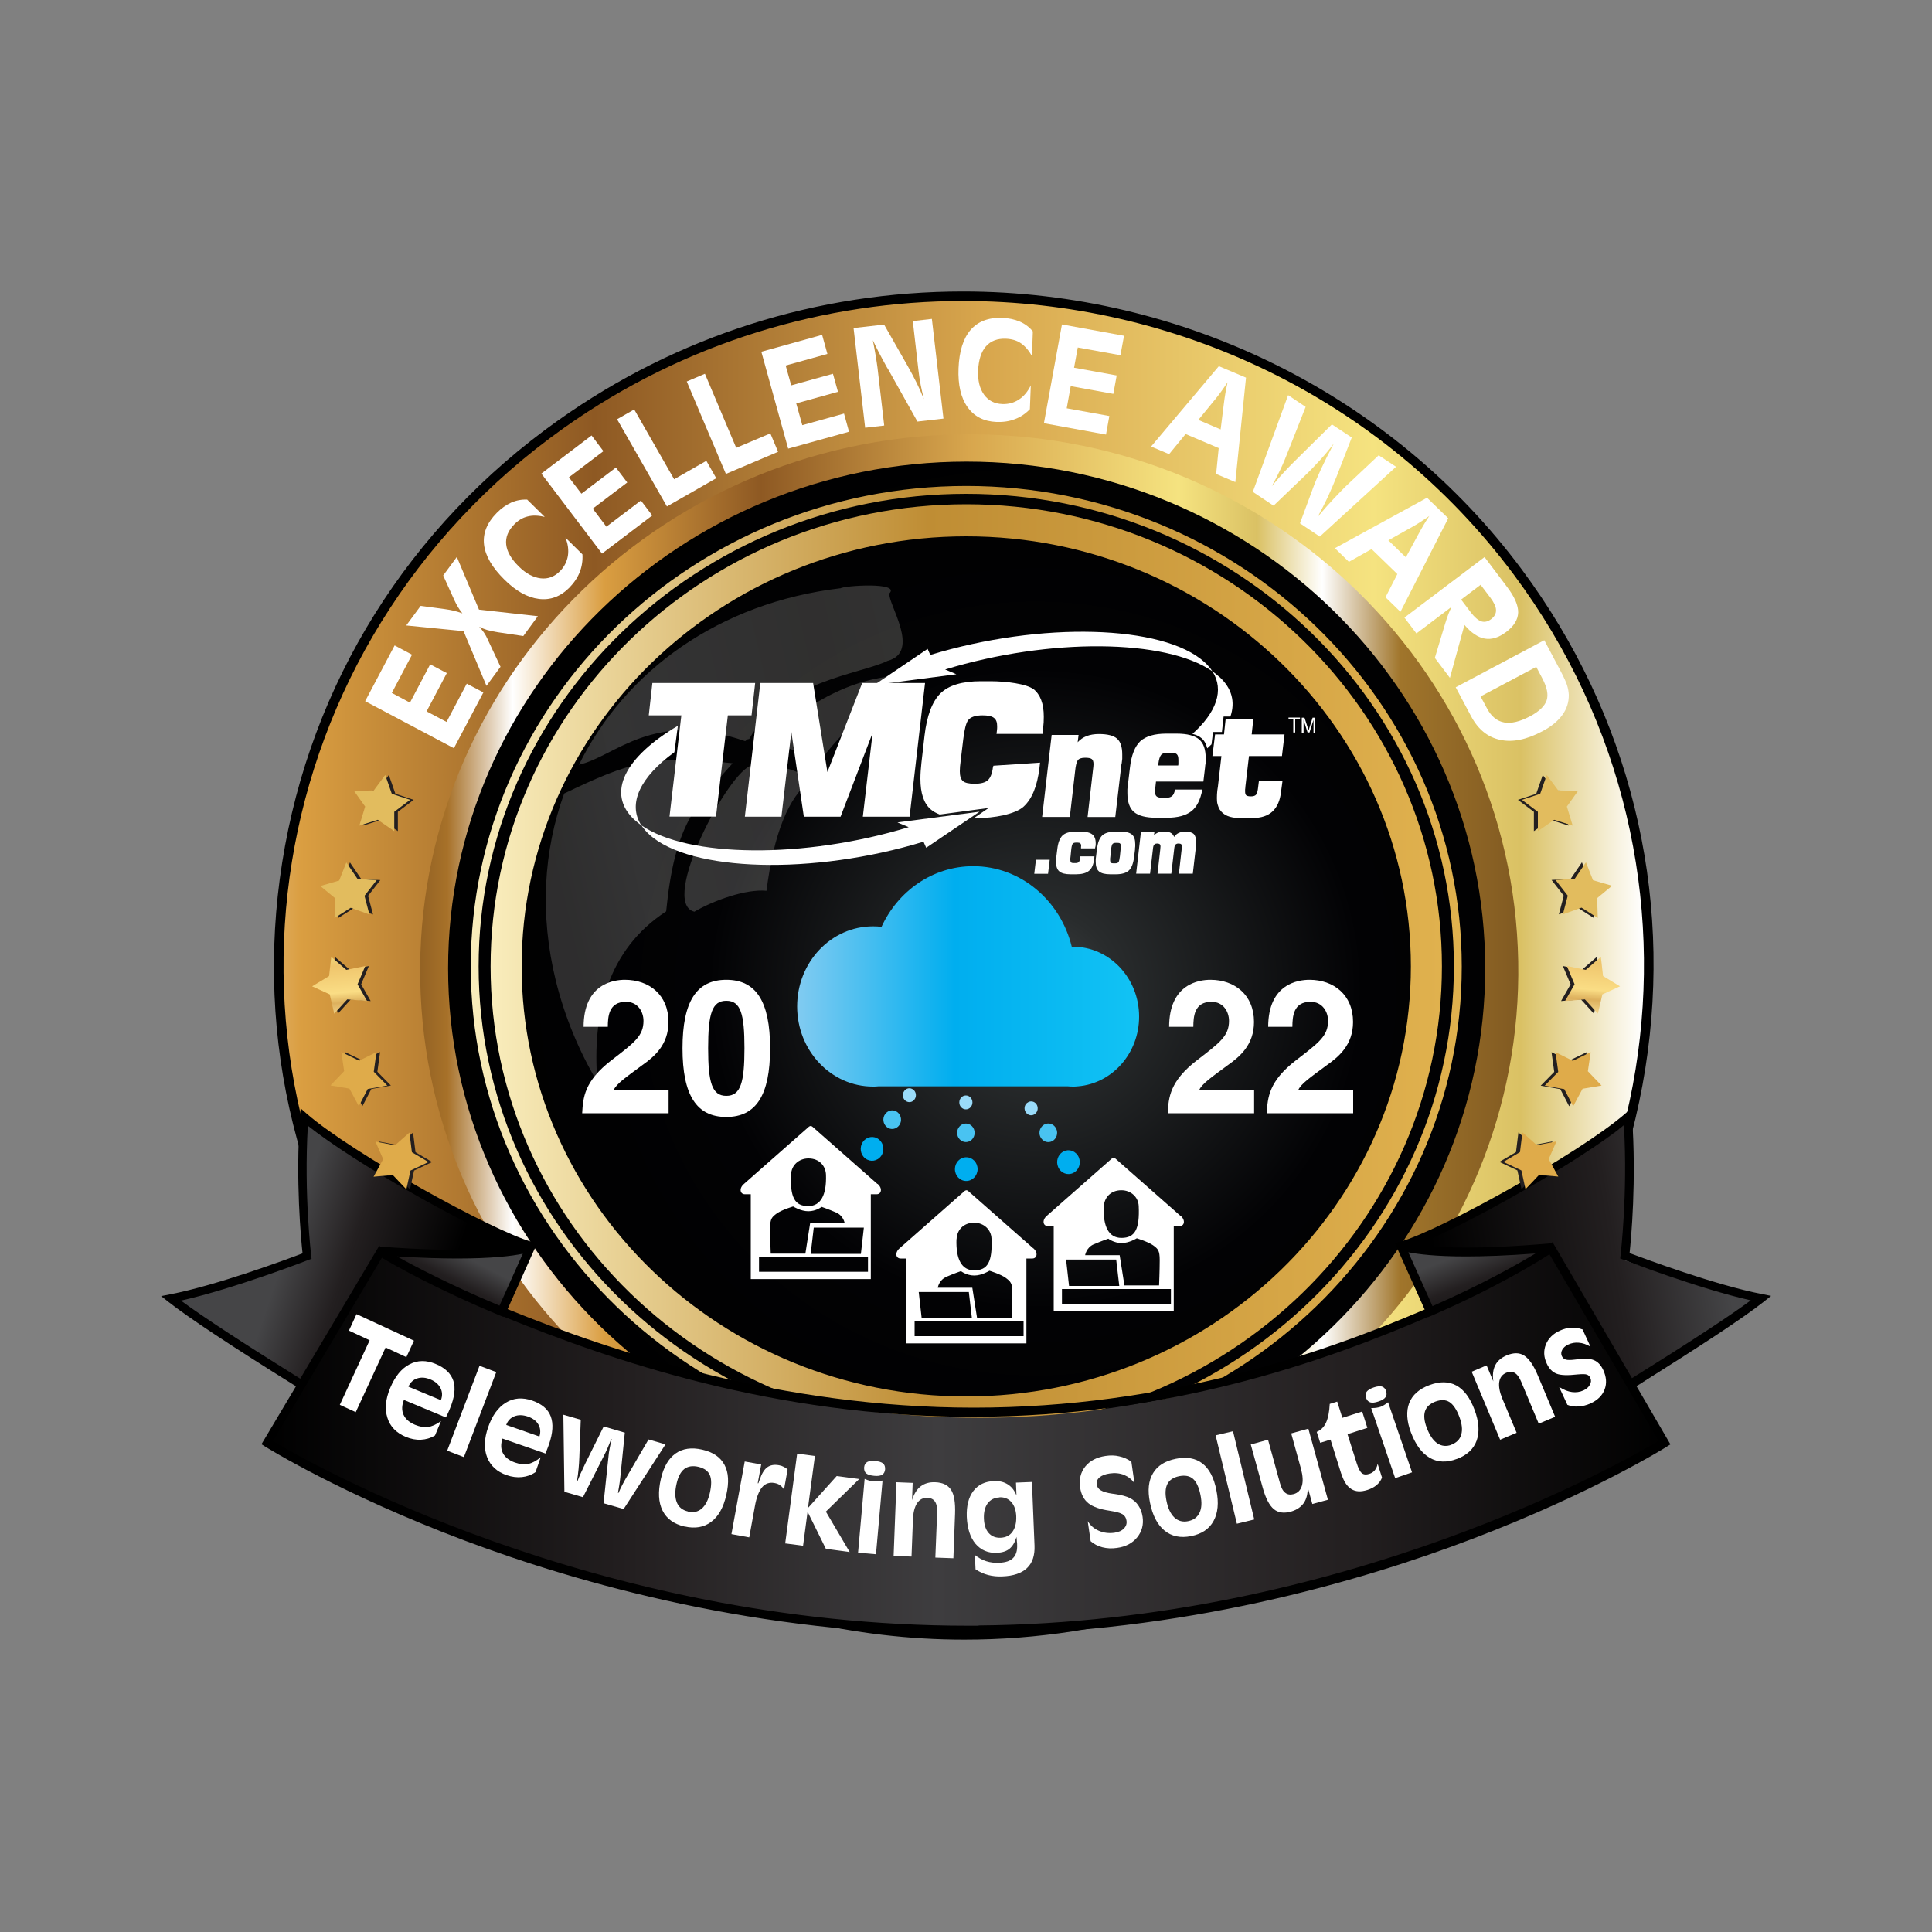
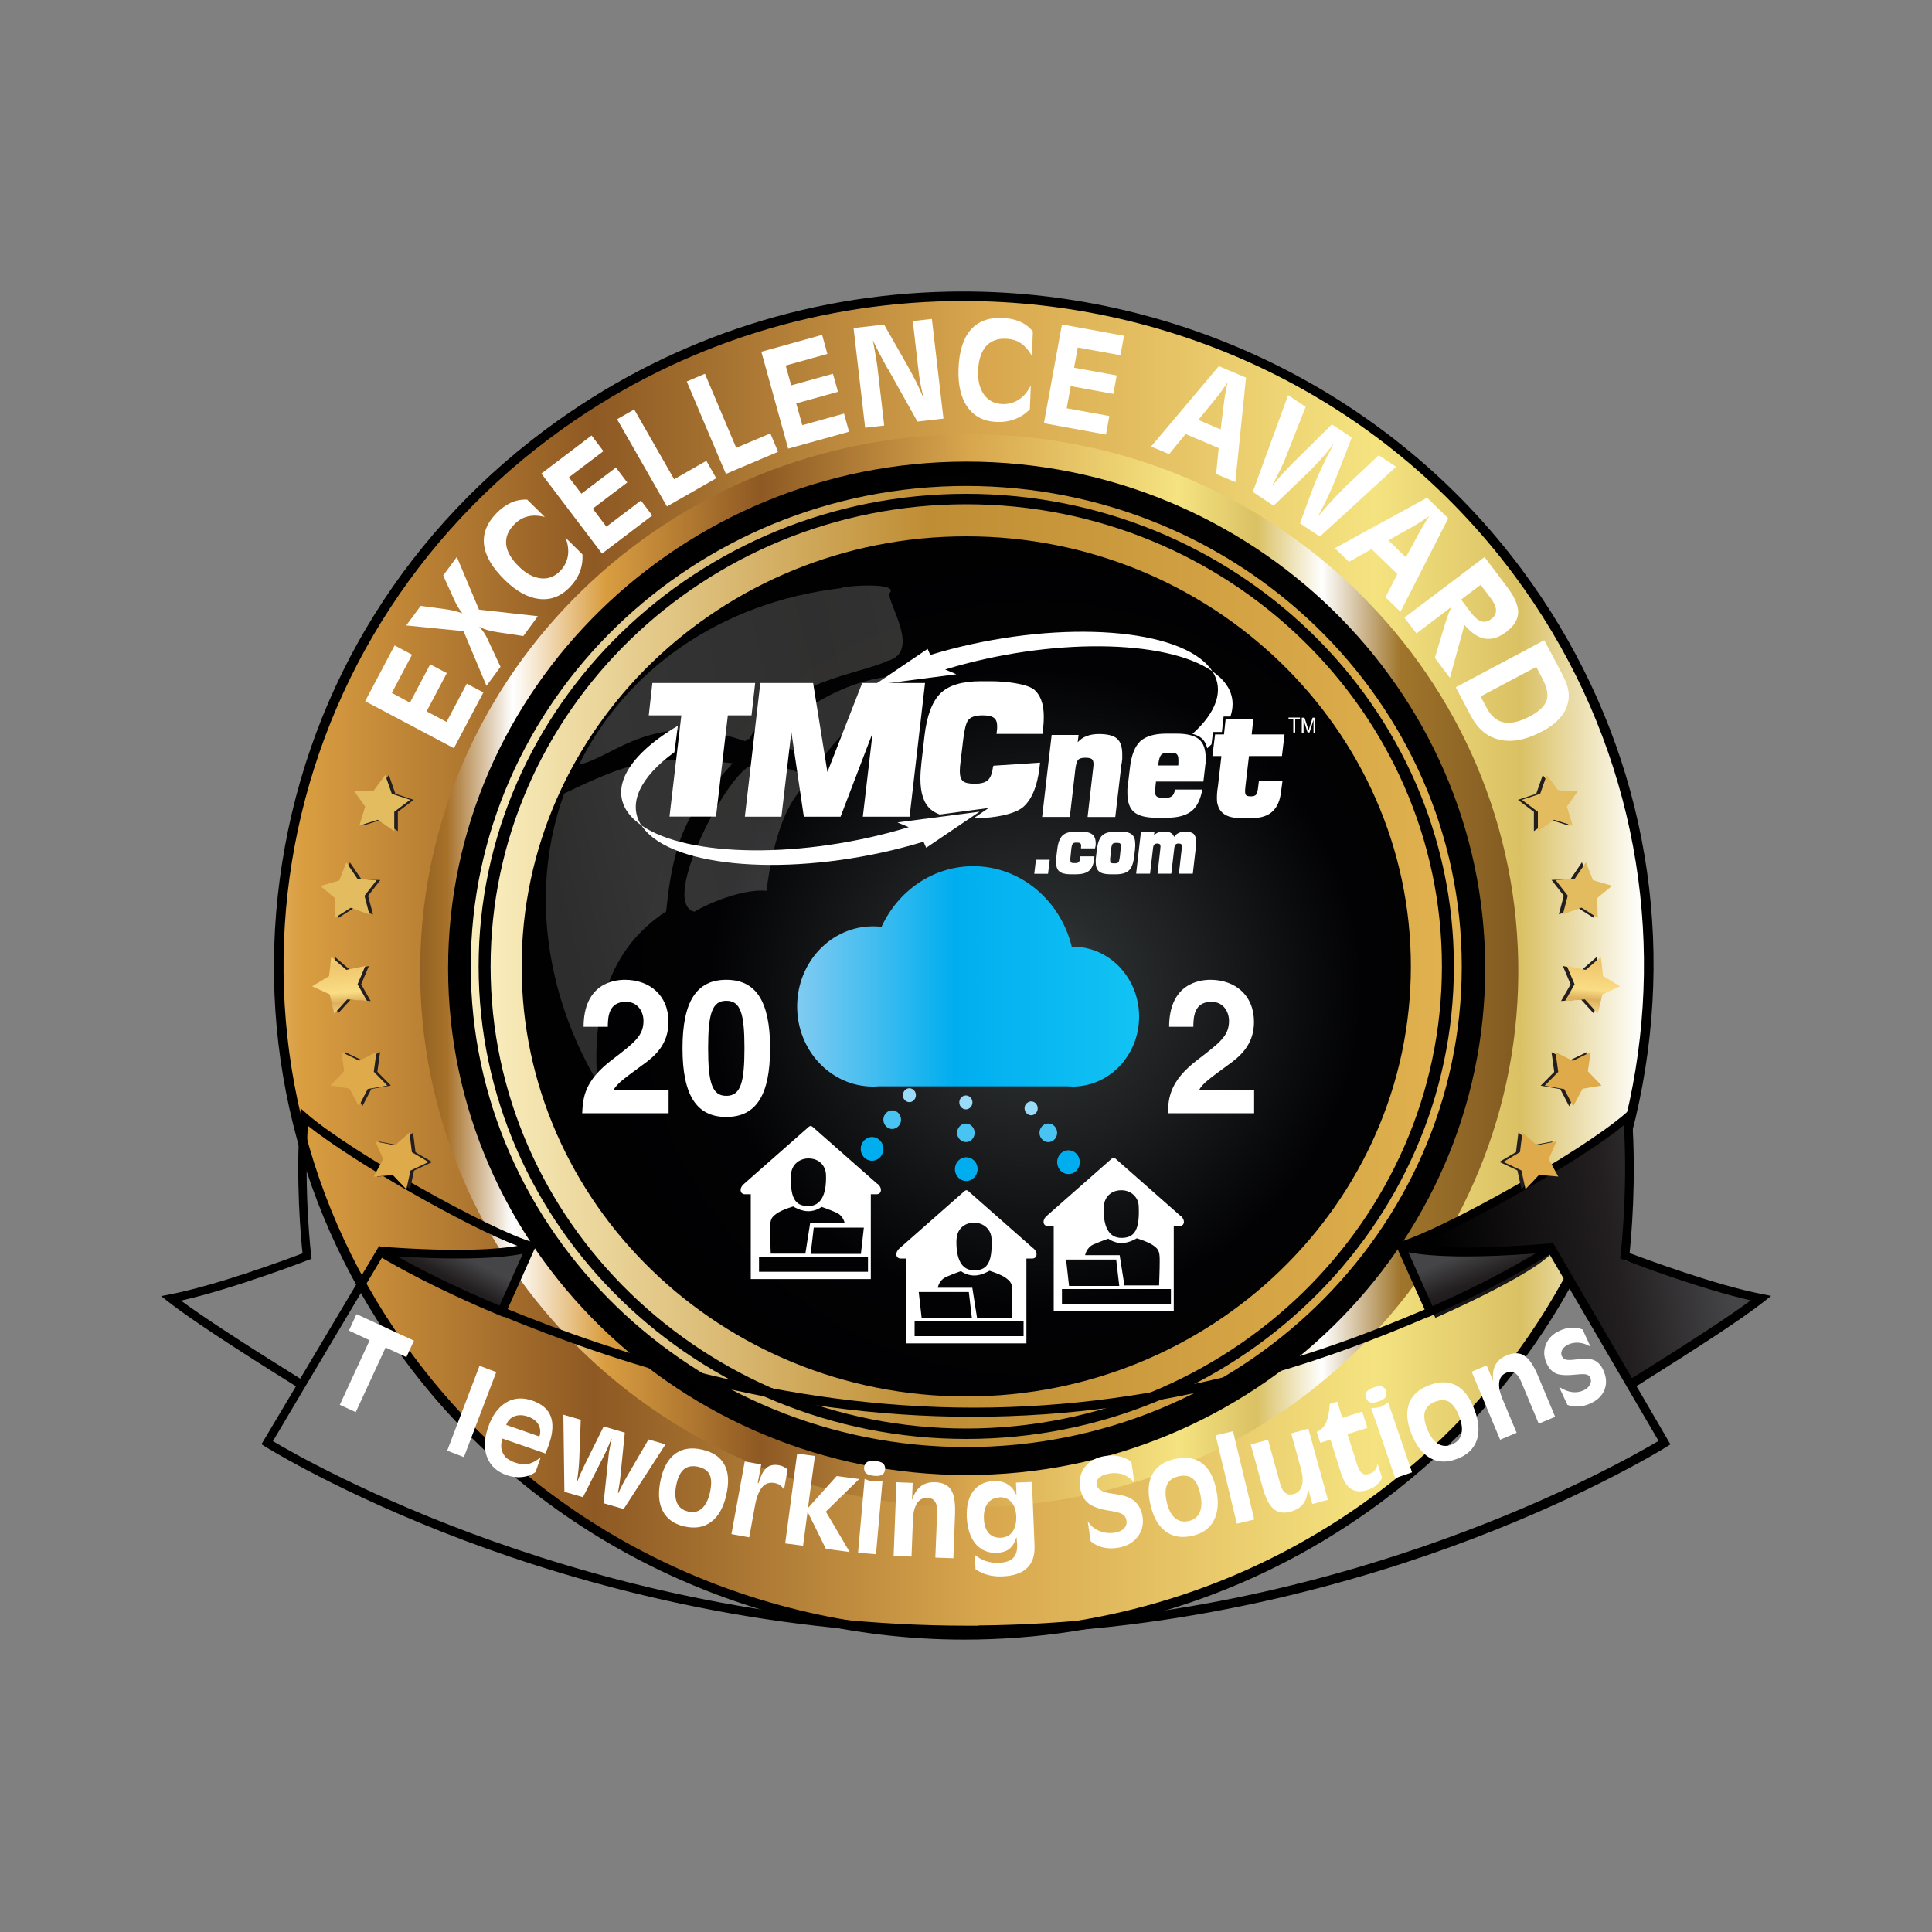
<svg xmlns="http://www.w3.org/2000/svg" xmlns:xlink="http://www.w3.org/1999/xlink" id="Inc._5000_list" viewBox="0 0 150 150">
  <rect x="0" y="0" width="150" height="150" fill="#808080" stroke="none" />
  <defs>
    <linearGradient id="GradientFill_4" x1="73.51" y1="119.24" x2="76.58" y2="31.13" gradientUnits="userSpaceOnUse">
      <stop offset="0" stop-color="#dba73e" />
      <stop offset=".16" stop-color="#d89d3a" />
      <stop offset=".3" stop-color="#a46b28" />
      <stop offset=".49" stop-color="#8e5723" />
      <stop offset=".54" stop-color="#f4f3b8" />
      <stop offset=".56" stop-color="#f7ed9a" />
      <stop offset=".69" stop-color="#d5b767" />
      <stop offset=".75" stop-color="#a76f29" />
      <stop offset=".85" stop-color="#d0ab5b" />
      <stop offset="1" stop-color="#e0c77d" />
    </linearGradient>
    <linearGradient id="TMCEA_Gold_Gradient_1" x1="-18.28" y1="74.96" x2="171.07" y2="74.96" gradientUnits="userSpaceOnUse">
      <stop offset="0" stop-color="#482a0f" />
      <stop offset=".1" stop-color="#a77129" />
      <stop offset=".15" stop-color="#fff" />
      <stop offset=".22" stop-color="#da9e41" />
      <stop offset=".34" stop-color="#8e5923" />
      <stop offset=".5" stop-color="#d8a64d" />
      <stop offset=".66" stop-color="#f5e380" />
      <stop offset=".72" stop-color="#dac164" />
      <stop offset=".77" stop-color="#fff" />
      <stop offset=".83" stop-color="#a0752b" />
      <stop offset="1" stop-color="#664219" />
    </linearGradient>
    <linearGradient id="TMCEA_Gold_Gradient_1-2" x1="24.6" y1="75.37" x2="125.97" y2="75.37" xlink:href="#TMCEA_Gold_Gradient_1" />
    <radialGradient id="TMCEA_Black_Gradient_3" cx="74.35" cy="76.75" fx="74.35" fy="76.75" r="60.7" gradientTransform="translate(4.58) scale(1.02 1)" gradientUnits="userSpaceOnUse">
      <stop offset="0" stop-color="#404345" />
      <stop offset=".1" stop-color="#292c2d" />
      <stop offset=".41" stop-color="#020204" />
      <stop offset=".75" stop-color="#000" />
      <stop offset="1" stop-color="#000" />
    </radialGradient>
    <linearGradient id="TMCEA_White_Gradient_1" x1="43.26" y1="67.64" x2="90.71" y2="56.69" gradientUnits="userSpaceOnUse">
      <stop offset="0" stop-color="#e0deda" />
      <stop offset=".13" stop-color="#fff" />
      <stop offset=".49" stop-color="#eae7e0" />
      <stop offset=".84" stop-color="#fff" />
      <stop offset=".9" stop-color="#efeeeb" />
      <stop offset="1" stop-color="#d7d6cd" />
    </linearGradient>
    <linearGradient id="TMCEA_Gold_Gradient_3" x1="36.56" y1="75.03" x2="113.49" y2="75.03" gradientUnits="userSpaceOnUse">
      <stop offset="0" stop-color="#f9edbc" />
      <stop offset=".46" stop-color="#bf8d34" />
      <stop offset="1" stop-color="#e0b14e" />
    </linearGradient>
    <linearGradient id="TMCEA_Gold_Gradient_3-2" x1="38.1" y1="75.03" x2="111.95" y2="75.03" xlink:href="#TMCEA_Gold_Gradient_3" />
    <linearGradient id="TMCEA_Black_Gradient_1" x1="19.24" y1="95.75" x2="34.43" y2="100.8" gradientUnits="userSpaceOnUse">
      <stop offset=".2" stop-color="#454547" />
      <stop offset=".5" stop-color="#231f20" />
      <stop offset="1" stop-color="#000" />
    </linearGradient>
    <linearGradient id="TMCEA_Black_Gradient_1-2" x1="139.22" y1="95.4" x2="111.66" y2="99.95" xlink:href="#TMCEA_Black_Gradient_1" />
    <linearGradient id="TMCEA_Black_Gradient_5" x1="32.67" y1="102.53" x2="36.31" y2="95.44" gradientUnits="userSpaceOnUse">
      <stop offset="0" stop-color="#000" />
      <stop offset=".5" stop-color="#231f20" />
      <stop offset=".75" stop-color="#454547" />
    </linearGradient>
    <linearGradient id="TMCEA_Black_Gradient_5-2" x1="117.27" y1="103.38" x2="113.94" y2="94.71" xlink:href="#TMCEA_Black_Gradient_5" />
    <linearGradient id="TMCEA_Black_Gradient_2" x1="20.72" y1="111.75" x2="129.2" y2="111.75" gradientUnits="userSpaceOnUse">
      <stop offset="0" stop-color="#000" />
      <stop offset=".26" stop-color="#231f20" />
      <stop offset=".48" stop-color="#3e3d3f" />
      <stop offset=".78" stop-color="#231f20" />
      <stop offset="1" stop-color="#000" />
    </linearGradient>
    <linearGradient id="TMCEA_Blue_Gradient_1" x1="61.89" y1="75.8" x2="88.44" y2="75.8" gradientUnits="userSpaceOnUse">
      <stop offset="0" stop-color="#81cbf1" />
      <stop offset=".46" stop-color="#00aeef" />
      <stop offset="1" stop-color="#12c3f4" />
    </linearGradient>
    <linearGradient id="TMCEA_Gold_Gradient_2" x1="-501.35" y1="-1382.03" x2="-509.15" y2="-1382.3" gradientTransform="translate(-1284.89 510.19) rotate(92.93)" gradientUnits="userSpaceOnUse">
      <stop offset="0" stop-color="#dfab4a" />
      <stop offset=".15" stop-color="#feeba7" />
      <stop offset=".35" stop-color="#ddb05d" />
      <stop offset=".45" stop-color="#fadd85" />
      <stop offset=".72" stop-color="#efc56c" />
      <stop offset=".81" stop-color="#efd479" />
      <stop offset=".91" stop-color="#f0cf81" />
      <stop offset="1" stop-color="#e2bc5e" />
    </linearGradient>
    <linearGradient id="TMCEA_Gold_Gradient_2-2" x1="-351.1" y1="1548.7" x2="-358.9" y2="1548.43" gradientTransform="translate(-1499.73 510.19) rotate(87.07) scale(1 -1)" xlink:href="#TMCEA_Gold_Gradient_2" />
  </defs>
  <g>
    <path d="m75.05,114.38c11.05,0,21.08-4.4,28.35-11.5,7.27-7.1,11.77-16.9,11.77-27.69s-4.51-20.59-11.77-27.69c-7.27-7.1-17.3-11.5-28.35-11.5s-21.08,4.4-28.35,11.5c-7.27,7.1-11.78,16.9-11.78,27.69s4.51,20.59,11.78,27.69c7.27,7.1,17.3,11.5,28.35,11.5h0Zm30.33-9.56h0c-7.78,7.6-18.51,12.31-30.33,12.31s-22.56-4.71-30.33-12.31c-7.78-7.6-12.6-18.08-12.6-29.64s4.82-22.04,12.6-29.63c7.78-7.6,18.51-12.31,30.33-12.31s22.56,4.71,30.34,12.31c7.78,7.6,12.6,18.08,12.6,29.63s-4.82,22.04-12.6,29.64Z" fill="url(#GradientFill_4)" fill-rule="evenodd" />
    <g>
      <path d="m74.87,126.93c-16.99,0-33.09-8.01-43.07-21.42-8.31-11.17-11.69-24.84-9.53-38.49,2.18-13.79,9.75-25.9,21.3-34.09,9.15-6.49,19.94-9.92,31.21-9.92,16.99,0,33.09,8.01,43.07,21.42,8.31,11.17,11.69,24.84,9.53,38.49-2.18,13.79-9.75,25.9-21.3,34.09-9.15,6.49-19.94,9.92-31.21,9.92Z" fill="url(#TMCEA_Gold_Gradient_1)" fill-rule="evenodd" />
      <path d="m74.78,23.37c16.33,0,32.44,7.38,42.77,21.27,17.14,23.05,11.91,55.32-11.69,72.06-9.37,6.65-20.23,9.85-30.99,9.85-16.33,0-32.44-7.38-42.77-21.27-17.14-23.05-11.91-55.32,11.69-72.06,9.37-6.65,20.23-9.85,30.99-9.85m0-.74h0c-11.35,0-22.21,3.45-31.42,9.99-11.64,8.26-19.25,20.45-21.45,34.34-2.18,13.75,1.23,27.51,9.6,38.77,10.04,13.51,26.25,21.57,43.36,21.57,11.35,0,22.21-3.45,31.42-9.99,11.63-8.26,19.25-20.45,21.45-34.34,2.18-13.75-1.23-27.52-9.6-38.77-10.04-13.51-26.25-21.57-43.36-21.57h0Z" />
    </g>
    <path d="m117.84,73.56c1.02,22.98-17.22,42.42-40.74,43.42-23.52,1-43.42-16.82-44.44-39.8-1.02-22.98,17.22-42.42,40.74-43.42,23.52-1,43.42,16.82,44.44,39.8Z" fill="url(#TMCEA_Gold_Gradient_1-2)" fill-rule="evenodd" />
    <path d="m75.05,35.84c22.18,0,40.26,17.67,40.26,39.34s-18.09,39.34-40.26,39.34-40.26-17.67-40.26-39.34,18.09-39.34,40.26-39.34Z" fill="url(#TMCEA_Black_Gradient_3)" fill-rule="evenodd" />
    <path d="m56.87,59.27c-2.92,3.28-4.49,4.79-5.15,11.49-4.56,2.97-5.76,7.94-5.34,13.25-1.44-2.43-2.53-5.06-3.22-7.84-1.27-5.15-.96-10.14.64-14.56,5.09-2.44,6.9-3.04,13.08-2.35h0Zm2.41-1.48h0c3.29-3.25,7.17-5.38,11.19-5.34-2.49,2.1-5.17,4.3-6.95,6.87-1.4-1.12-3.6-1.72-4.24-1.54h0Zm-5.38,13h0c1.51-.88,4-1.78,5.61-1.63.57-4.46,1.71-7.28,3.45-8.6-1.59-1.2-3.45-1.14-4.59-1.13-1.76.34-7.22,10.66-4.47,11.35h0Zm11.35-25.12h0c-9.42,1.12-16.71,6.42-20.3,13.7,2.79-.6,5.7-4.32,12.9-1.83.27-.16-.02-.09.32-.17,2.51-4.48,8.64-5.03,10.74-6.06,2.62-.69.01-4.44.14-5.24.89-.9-3.59-.6-3.8-.39Z" fill="url(#TMCEA_White_Gradient_1)" fill-rule="evenodd" opacity=".2" />
    <g>
      <path d="m45.31,79.74c0-3.37,2.34-3.67,3.21-3.67,1.88,0,3.38,1.17,3.38,3.27,0,1.78-1.09,2.69-2.05,3.37-1.3.96-1.98,1.43-2.2,1.91h4.26v1.81h-6.71c.07-1.21.15-2.48,2.28-4.12,1.77-1.36,2.48-1.88,2.48-3.05,0-.69-.42-1.48-1.36-1.48-1.36,0-1.4,1.18-1.41,1.94h-1.88Z" fill="#fff" />
      <path d="m56.39,76.07c2.31,0,3.4,1.68,3.4,5.32s-1.09,5.33-3.4,5.33-3.4-1.69-3.4-5.33,1.09-5.32,3.4-5.32Zm0,9.01c1.11,0,1.41-1.02,1.41-3.7s-.3-3.68-1.41-3.68-1.41,1.01-1.41,3.68.3,3.7,1.41,3.7Z" fill="#fff" />
    </g>
    <path d="m75.02,112.35c-21.21,0-38.47-16.74-38.47-37.31s17.26-37.31,38.47-37.31,38.47,16.74,38.47,37.31-17.26,37.31-38.47,37.31Zm0-74.01c-20.88,0-37.86,16.46-37.86,36.69s16.98,36.69,37.86,36.69,37.86-16.46,37.86-36.69-16.99-36.69-37.86-36.69Z" fill="url(#TMCEA_Gold_Gradient_3)" />
    <path d="m75.02,110.91c-20.36,0-36.93-16.1-36.93-35.88s16.57-35.88,36.93-35.88,36.93,16.1,36.93,35.88-16.57,35.88-36.93,35.88Zm0-69.27c-19.03,0-34.52,14.98-34.52,33.39s15.48,33.39,34.52,33.39,34.52-14.98,34.52-33.39-15.48-33.39-34.52-33.39Z" fill="url(#TMCEA_Gold_Gradient_3-2)" />
    <g>
      <g>
        <path d="m81.5,66.75l-.13,1.09h-1.07l.13-1.09h1.07Z" fill="#fff" />
        <path d="m85.04,65.73l-.02.14h-1.09v-.09s.01-.07.01-.12c0-.16-.09-.24-.27-.24h-.13c-.14,0-.23.04-.27.11-.04.07-.08.22-.1.44l-.05.5c-.01.08-.02.14-.02.17,0,.04,0,.08,0,.13,0,.09.02.16.06.19.04.04.11.05.21.05h.13c.12,0,.21-.03.26-.08.05-.05.08-.16.1-.31v-.13h1.11l-.02.21c-.05.42-.18.73-.4.91-.22.18-.56.27-1.01.27h-.41c-.41,0-.7-.07-.88-.22-.18-.15-.26-.4-.26-.75v-.14s0-.11.02-.22l.08-.64c.06-.49.19-.83.4-1.04.21-.2.55-.3,1.02-.3h.41c.4,0,.7.07.88.21.18.14.27.37.27.69,0,.08,0,.17-.02.27Z" fill="#fff" />
        <path d="m88.13,65.9l-.08.64c-.06.49-.19.84-.4,1.04-.21.2-.55.3-1.03.3h-.41c-.41,0-.7-.07-.88-.22-.18-.15-.26-.4-.26-.75v-.14s0-.11.02-.22l.08-.64c.06-.49.19-.83.4-1.04.21-.2.56-.3,1.02-.3h.41c.41,0,.7.07.88.22.18.15.26.4.26.75v.17c-.01.09-.02.15-.02.19Zm-1.13.08c0-.06.01-.11.02-.16,0-.05,0-.1,0-.15,0-.09-.02-.15-.06-.18-.04-.04-.11-.05-.21-.05h-.12c-.14,0-.23.04-.27.11-.04.07-.08.22-.1.44l-.05.5c-.01.08-.02.14-.02.17,0,.04,0,.08,0,.13,0,.09.02.16.06.19.04.04.11.05.21.05h.12c.14,0,.24-.04.28-.12.03-.06.06-.2.09-.43l.05-.5Z" fill="#fff" />
        <path d="m92.85,65.75l-.24,2.08h-1.08l.21-1.86c.01-.1.02-.18.02-.25,0-.09-.02-.15-.06-.18-.04-.03-.11-.05-.21-.05-.15,0-.25.07-.29.2-.02.05-.03.17-.05.34l-.21,1.8h-1.07s.21-1.86.21-1.86c.01-.1.02-.18.02-.25,0-.09-.02-.15-.06-.18-.04-.03-.11-.05-.2-.05-.15,0-.25.07-.29.2-.02.05-.03.17-.05.34l-.21,1.8h-1.08s.37-3.23.37-3.23h1.05l-.04.26c.18-.2.44-.3.79-.3.22,0,.39.03.51.1.12.06.21.17.27.32.18-.28.47-.41.87-.41.31,0,.52.06.65.18.12.12.18.32.18.61v.19c-.01.09-.02.16-.02.21Z" fill="#fff" />
      </g>
      <g>
        <path d="m100.04,55.71h.89v.14h-.37v1.02h-.15v-1.02h-.37v-.14Z" fill="#fff" />
        <path d="m101.98,56.87v-.69s0-.18,0-.29h0l-.31.98h-.15l-.31-.97h0c0,.11,0,.25,0,.29v.69h-.14v-1.16h.21l.32.98h0l.31-.98h.21v1.16h-.14Z" fill="#fff" />
        <g>
          <path d="m74.25,52.35s-.16-.08-.87-.37c8.13-2.48,17.14-2.37,20.75.14-.16-.25-.36-.48-.61-.71-3.19-2.91-12.73-3.17-21.29-.56l-.21-.47-4.14,2.8,6.36-.83Z" fill="#fff" />
          <g>
            <path d="m52.36,58.4l.27-2.05c-4.1,2.41-5.61,5.25-3.36,7.31.16.15.34.28.52.42-1.09-1.7-.06-3.77,2.57-5.68Z" fill="#fff" />
            <path d="m69.68,63.85s.16.08.87.37c-8.13,2.48-17.14,2.37-20.75-.14.16.25.36.48.61.71,3.19,2.91,12.73,3.17,21.29.56l.21.47,4.14-2.8-6.36.83Z" fill="#fff" />
          </g>
          <path d="m58.63,53.03l-.28,2.51h-1.84l-.92,7.86h-3.61l.92-7.86h-2.53l.28-2.51h7.98Z" fill="#fff" />
          <path d="m71.82,53.03l-1.2,10.38h-3.63l.76-6.51-2.49,6.51h-2.85l-.97-6.59-.77,6.59h-2.84l1.2-10.38h4.1l1.11,6.91,2.7-6.91h4.89Z" fill="#fff" />
          <path d="m80.24,53.51c-.53-.41-2.1-.62-3.35-.62h-.73c-1.45,0-2.5.31-3.14.94-.64.63-1.06,1.73-1.24,3.29l-.24,2.1c-.05.45-.08.87-.08,1.24,0,1.11.26,1.91.79,2.37.19.17.43.3.71.41l3.8-.51-1.15.79h.22c1.33,0,3-.3,3.65-.9.65-.6,1.05-1.59,1.22-2.98l.05-.43-3.62.24-.04.13c-.06.49-.2.82-.4,1-.2.18-.54.27-1.02.27-.45,0-.76-.07-.91-.21-.16-.14-.24-.39-.24-.76,0-.2.02-.48.07-.84l.2-1.67c.09-.73.21-1.21.36-1.43.19-.27.57-.4,1.14-.4.41,0,.7.06.87.19.18.13.26.34.26.65,0,.11,0,.2-.01.27l-.04.33h3.57l.04-.34c.03-.27.04-.45.05-.56,0-.11.01-.25.01-.44,0-1.01-.27-1.72-.8-2.14Z" fill="#fff" />
          <path d="m87.07,59.32l-.48,4.11h-2.15l.42-3.67c.02-.17.04-.31.04-.43,0-.2-.05-.34-.14-.4-.09-.07-.27-.1-.51-.1-.3,0-.49.07-.58.21-.09.14-.16.42-.2.84l-.41,3.55h-2.15s.74-6.37.74-6.37h2.09l-.07.57c.38-.43.93-.64,1.65-.64.67,0,1.14.12,1.41.36.27.24.4.65.4,1.22v.35c-.02.18-.04.32-.05.41Z" fill="#fff" />
          <path d="m99.73,57.02l-.2,1.68h-2.56l-.28,2.39c0,.07-.01.14-.02.21,0,.07,0,.12,0,.15,0,.15.03.25.09.3.06.05.18.08.36.08s.32-.04.39-.12c.07-.08.12-.22.15-.43l.08-.63h1.83l-.11.82c-.15,1.36-.88,2.04-2.2,2.04h-1.02c-.75,0-1.27-.22-1.55-.67-.07-.12-.12-.26-.16-.4-.04-.14-.05-.3-.05-.48s.01-.37.03-.57l.05-.33.27-2.36h-.7s.21-1.68.21-1.68h.69s.13-1.2.13-1.2h2.15l-.13,1.2h2.55Z" fill="#fff" />
          <path d="m91.48,59.43h-1.54v-.16c.04-.32.11-.54.21-.66.1-.12.28-.17.53-.17h.24c.22,0,.37.04.45.12.08.08.12.22.12.43v.35l-.02.1Zm2.13-.21v-.34c0-.7-.17-1.19-.52-1.48-.35-.29-.92-.44-1.73-.44h-.81c-.92,0-1.59.2-2.02.59-.42.4-.69,1.08-.8,2.04l-.15,1.26c-.03.21-.05.36-.05.44v.28c0,.69.17,1.19.52,1.48.35.29.92.44,1.73.44h.81c.84,0,1.47-.17,1.9-.5.43-.33.71-.9.86-1.69h-2.12c-.05.26-.13.43-.24.51-.11.09-.26.13-.47.13h-.25c-.22,0-.37-.03-.46-.1-.09-.07-.13-.18-.13-.36v-.17l.07-.63h3.68l.13-1.09c0-.08.02-.21.05-.38Z" fill="#fff" />
          <path d="m94.65,52.54c-.16-.15-.33-.28-.52-.42.94,1.46.31,3.19-1.55,4.86.29.07.53.18.7.33.22.18.37.45.45.79.11-.1.22-.2.33-.31l.12-.96h.69s.13-1.2.13-1.2h.53c.38-1.12.13-2.19-.88-3.1Z" fill="#fff" />
        </g>
      </g>
    </g>
-     <path d="m23.64,86.73s6.17,5.25,17.59,10.01c-1.67.5-2.75.67-11.67.5-2.84,4.5-6.25,10.34-6.25,10.34l-10.09-6.84s8.59-2.09,10.51-3.25c-.08-2.75-.33-9.09-.08-10.76Z" fill="url(#TMCEA_Black_Gradient_1)" />
    <path d="m108.78,97.07s12.09-5.59,17.68-10.01c.25,7.25-.42,10.76-.42,10.76,0,0,7.25,2.5,10.67,3.25-4.34,3.17-10.09,6.84-10.09,6.84l-6.34-10.76s-5,.83-11.51-.08Z" fill="url(#TMCEA_Black_Gradient_1-2)" />
    <path d="m29.56,97.24s7.92.75,11.67-.5c-.67,1.5-2.33,5-2.33,5,0,0-7.59-3.25-9.34-4.5Z" fill="url(#TMCEA_Black_Gradient_5)" />
    <path d="m109.11,97.07l2.33,5.25s7.67-3.34,9.17-5.17c-6,.58-9.67.25-11.51-.08Z" fill="url(#TMCEA_Black_Gradient_5-2)" />
-     <path d="m29.56,97.24s22.6,12.84,46.53,12.84,44.19-13.26,44.19-13.26l8.92,15.18s-24.26,14.68-52.7,14.68-48.53-10.67-55.78-14.68c2.08-3.59,8.84-14.76,8.84-14.76Z" fill="url(#TMCEA_Black_Gradient_2)" />
    <path d="m137.5,100.61l-.71-.14c-3.61-.7-9.07-2.73-10.27-3.18.12-1.11.54-5.62.19-10.59l-.05-.66-.5.44c-3.55,3.07-14.35,9.06-17.49,9.94l-.37.1,2.31,5.15c-7.85,3.37-20.06,7.62-35.01,7.62s-28.02-4.31-36.19-7.65l2.29-5.11-.37-.1c-3.13-.88-13.94-6.87-17.49-9.94l-.5-.44-.05.67c-.35,4.97.08,9.48.2,10.59-1.2.46-6.65,2.48-10.27,3.18l-.71.14.57.45c1.54,1.21,4.87,3.42,9.9,6.55l-2.68,4.5.27.17c.06.04,5.91,3.7,15.51,7.31,8.86,3.33,22.83,7.3,39.07,7.3.28,0,.57,0,.85,0,15.84-.13,29.51-4.09,38.2-7.39,9.41-3.57,15.17-7.17,15.22-7.21l.27-.17-2.64-4.53c5.02-3.12,8.34-5.32,9.87-6.53l.57-.45Zm-28.15-3.38c.73.14,2.1.32,4.45.32,1.42,0,3.2-.06,5.41-.23-1.38.84-4.12,2.39-7.99,4.09l-1.87-4.17Zm-78.53.32c1.84.11,3.39.16,4.67.16,2.72,0,4.28-.2,5.1-.37l-1.81,4.03c-3.82-1.6-6.56-3.04-7.97-3.83Zm-16.77,3.43c4.11-.92,9.84-3.13,9.9-3.16l.24-.09-.03-.26s-.57-4.7-.26-10.07c3.56,2.84,12.27,7.81,16.28,9.33-1.37.24-4.46.52-10.63.06h0s-.11-.06-.11-.06l-6.13,10.31c-4.45-2.77-7.55-4.8-9.26-6.06Zm61.94,25.24c-.28,0-.57,0-.85,0-29.05,0-51.23-12.71-53.95-14.33l2.33-3.93h0s6.13-10.31,6.13-10.31c.95.57,4.19,2.42,9.15,4.48l.3.12v-.03c8.25,3.37,21.01,7.78,36.36,7.78s27.48-4.34,35.4-7.75v.02s.31-.13.31-.13c4.97-2.16,8.18-4.14,9.13-4.76l6.16,10.54h0l2.31,3.95c-2.68,1.6-24.48,14.09-52.8,14.33Zm50.72-19.21l-6.17-10.57-.13.09c-5.89.52-8.97.32-10.42.11,4.09-1.61,12.58-6.47,16.09-9.26.31,5.37-.26,10.02-.26,10.07l-.03.26.24.09c.06.02,5.8,2.24,9.9,3.16-1.7,1.26-4.79,3.28-9.22,6.04Z" />
    <g>
      <g>
        <path d="m67.78,84.36c.14,0,.28,0,.42-.02h14.7c.13.01.26.02.39.02s.26,0,.4-.02h.01c2.65-.22,4.74-2.56,4.74-5.41,0-3-2.3-5.43-5.15-5.43-.03,0-.05,0-.08,0-.88-3.59-3.97-6.25-7.65-6.25-3.13,0-5.84,1.92-7.12,4.71-.22-.03-.44-.04-.66-.04-3.25,0-5.89,2.78-5.89,6.22s2.64,6.22,5.89,6.22Z" fill="url(#TMCEA_Blue_Gradient_1)" />
        <path d="m75.02,91.69c.48,0,.88-.41.88-.92s-.39-.92-.88-.92-.88.41-.88.92.39.92.88.92Z" fill="#00aeef" />
        <path d="m74.99,88.67c.38,0,.68-.32.68-.72s-.31-.72-.68-.72-.68.32-.68.72.31.72.68.72Z" fill="#49c3f1" />
        <path d="m74.99,86.13c.28,0,.51-.24.51-.54s-.23-.54-.51-.54-.51.24-.51.54.23.54.51.54Z" fill="#9adbf9" />
        <path d="m68.23,88.46c-.39-.31-.94-.22-1.23.19-.29.41-.21.99.18,1.29.39.3.94.22,1.23-.19.29-.41.21-.99-.18-1.29Z" fill="#00aeef" />
        <path d="m69.82,87.36c.23-.32.16-.77-.14-1.01-.3-.24-.73-.17-.96.15-.23.32-.16.77.14,1.01.3.24.73.17.96-.15Z" fill="#49c3f1" />
        <path d="m70.2,84.71c-.17.24-.12.58.1.75.23.18.55.13.71-.11.17-.24.12-.58-.1-.75-.23-.18-.55-.13-.71.11Z" fill="#9adbf9" />
        <path d="m82.43,89.49c-.39.3-.47.88-.18,1.29.29.41.84.5,1.23.19.39-.3.47-.88.18-1.29-.29-.41-.84-.5-1.23-.19Z" fill="#00aeef" />
        <path d="m81.8,88.53c.3-.24.37-.69.14-1.01-.22-.32-.65-.39-.96-.15-.3.24-.37.69-.14,1.01.23.32.65.39.96.15Z" fill="#49c3f1" />
        <path d="m79.75,85.62c-.23.18-.27.51-.1.75.17.24.49.29.71.11.23-.18.27-.51.11-.75-.17-.24-.49-.29-.71-.11Z" fill="#9adbf9" />
      </g>
      <path d="m80.21,96.91c-.55-.48-4.27-3.76-5.04-4.44-.05-.04-.09-.06-.14-.06h0s-.1.02-.14.06c-.77.68-4.49,3.96-5.04,4.44-.4.34-.3.8.07.8h.46v6.59h9.31v-6.59h.46c.37,0,.47-.46.07-.8Zm-5.94-.7c.02-.68.51-1.28,1.36-1.28.75,0,1.32.53,1.35,1.23.08,1.8-.29,2.47-1.34,2.47-.98,0-1.43-.86-1.38-2.42Zm-.79,2.92c.57-.25,1.13-.44,1.13-.44,0,0,.43.34,1.03.34s1.18-.37,1.18-.37c0,0,.88.27,1.26.55.37.28.52.39.52,1.16s-.05,1.96-.05,1.96h-2.69l-.37-2.35h-2.68s.08-.59.66-.84Zm1.74,1.18l.24,2.05h-3.9l-.23-2.05h3.89Zm4.25,3.43h-8.46v-1.14h8.46v1.14Z" fill="#fff" />
      <path d="m91.64,94.39c-.55-.48-4.27-3.76-5.04-4.44-.05-.04-.09-.06-.14-.06h0s-.1.02-.14.06c-.77.68-4.49,3.96-5.04,4.44-.4.34-.3.8.07.8h.46v6.59h9.32v-6.59h.46c.37,0,.47-.46.07-.8Zm-5.94-.7c.02-.68.51-1.28,1.36-1.28.75,0,1.32.53,1.35,1.23.08,1.8-.29,2.47-1.34,2.47-.98,0-1.43-.86-1.38-2.42Zm-.78,2.92c.57-.25,1.13-.44,1.13-.44,0,0,.43.34,1.03.34s1.18-.37,1.18-.37c0,0,.88.27,1.26.54.38.28.52.39.52,1.16s-.05,1.96-.05,1.96h-2.69l-.37-2.35h-2.68s.09-.59.66-.84Zm1.74,1.18l.24,2.05h-3.9l-.23-2.05h3.89Zm4.25,3.43h-8.46v-1.14h8.46v1.14Z" fill="#fff" />
      <path d="m68.12,91.92c-.55-.48-4.27-3.76-5.04-4.44-.05-.04-.09-.06-.14-.06h0s0,0,0,0,0,0,0,0h0s-.1.02-.14.06c-.77.68-4.49,3.96-5.04,4.44-.4.34-.3.8.07.8h.46v6.59h9.32v-6.59h.46c.36,0,.47-.46.07-.8Zm-6.7-.75c.03-.7.6-1.23,1.35-1.23.86,0,1.34.6,1.36,1.28.05,1.55-.4,2.42-1.38,2.42-1.05,0-1.41-.67-1.34-2.47Zm-1.1,3.04c.37-.28,1.26-.54,1.26-.54,0,0,.58.37,1.18.37s1.03-.34,1.03-.34c0,0,.56.19,1.13.44.57.25.66.82.66.82h-2.68s-.37,2.37-.37,2.37h-2.69s-.05-1.19-.05-1.96.15-.88.52-1.16Zm6.75,1.1l-.23,2.04h-3.9l.24-2.04h3.89Zm.32,3.43h-8.46v-1.14h8.46v1.14Z" fill="#fff" />
    </g>
    <g>
      <path d="m26.38,109.08l2.32-5.02-1.61-.75.59-1.28,4.46,2.06-.59,1.28-1.61-.75-2.32,5.02-1.24-.57Z" fill="#fff" />
-       <path d="m33.75,111.46c-.33.2-.69.3-1.07.32-.39.02-.78-.06-1.17-.22-.74-.31-1.22-.8-1.43-1.48-.22-.68-.15-1.45.22-2.33.37-.88.86-1.49,1.49-1.82.62-.33,1.31-.34,2.04-.03.73.3,1.18.74,1.37,1.31.18.57.09,1.29-.27,2.16-.03.08-.07.16-.11.26-.04.09-.11.23-.2.42l-3.26-1.36c-.17.43-.18.81-.03,1.15.15.33.44.59.89.78.37.15.7.21,1.01.17.31-.04.64-.19,1.01-.46l-.47,1.13Zm-2.04-3.8l2.52,1.05c.13-.33.12-.64-.03-.94-.15-.29-.41-.52-.78-.67-.38-.16-.72-.18-1.03-.08-.31.1-.54.32-.68.64Z" fill="#fff" />
      <path d="m36.02,113.13l-1.3-.5,2.51-6.59,1.3.49-2.51,6.59Z" fill="#fff" />
      <path d="m41.57,114.3c-.32.22-.67.34-1.05.38-.38.04-.78-.01-1.18-.15-.76-.26-1.26-.73-1.52-1.39-.26-.67-.23-1.44.08-2.33.31-.9.77-1.54,1.38-1.91.6-.37,1.28-.42,2.04-.16.75.26,1.23.67,1.44,1.23.21.56.17,1.29-.14,2.18-.03.08-.06.17-.1.27-.04.1-.09.24-.17.43l-3.34-1.16c-.14.44-.13.82.04,1.14.17.32.48.56.93.72.38.13.72.17,1.02.11.3-.06.63-.23.98-.52l-.4,1.15Zm-2.27-3.67l2.58.9c.11-.34.08-.65-.08-.93-.16-.28-.44-.49-.82-.62-.39-.13-.73-.14-1.04-.02-.31.12-.52.35-.64.68Z" fill="#fff" />
      <path d="m46.86,116.71l.39-3.69c.01-.16.04-.34.08-.55.04-.21.09-.45.16-.74h-.04c-.08.22-.17.45-.27.68-.1.23-.22.48-.36.75l-1.56,3.08-1.44-.42-.08-5.98,1.35.39-.11,2.89c-.01.31-.03.62-.06.93-.03.31-.07.62-.12.93h.04c.07-.17.14-.37.23-.56.09-.2.21-.46.37-.79l1.43-2.88,1.64.48-.35,3.47c-.02.21-.05.41-.08.61-.03.2-.07.4-.1.6h.04c.18-.42.4-.84.64-1.25h0s1.69-2.9,1.69-2.9l1.32.38-3.25,5.02-1.56-.45Z" fill="#fff" />
      <path d="m53.15,118.52c-.82-.19-1.39-.6-1.71-1.24-.32-.64-.36-1.46-.13-2.46.21-.92.59-1.58,1.14-1.97.55-.39,1.24-.49,2.07-.3.84.19,1.41.58,1.73,1.18.32.59.36,1.37.14,2.34-.22.97-.61,1.67-1.18,2.09-.56.42-1.25.54-2.07.35Zm.26-1.16c.42.1.77.02,1.07-.23.29-.25.5-.65.63-1.21.14-.61.14-1.08,0-1.4-.14-.32-.44-.53-.9-.64-.44-.1-.8-.04-1.08.17-.28.22-.48.6-.6,1.14-.14.6-.13,1.09.02,1.46.15.37.44.6.87.7Z" fill="#fff" />
      <path d="m56.79,119.1l1.03-5.63,1.28.23-.27,1.46h.05s.08-.22.08-.22c.17-.51.37-.85.61-1.02.23-.17.54-.23.91-.16.13.02.25.06.36.12.11.05.22.12.31.21l-.28,1.56c-.08-.14-.18-.25-.31-.34-.12-.09-.27-.14-.43-.17-.39-.07-.72.04-.96.33-.25.3-.44.79-.56,1.47l-.44,2.42-1.37-.25Z" fill="#fff" />
      <path d="m60.96,119.85l.93-6.99,1.38.18-.54,4.04,2.23-2.48,1.75.23-2.59,2.53,1.85,3.14-1.85-.25-1.42-2.88-.35,2.64-1.38-.18Z" fill="#fff" />
      <path d="m68.01,120.67l-1.39-.12.51-5.73c.14.06.27.11.38.14.11.03.21.05.31.06.09,0,.19,0,.3,0,.11-.01.24-.04.4-.07l-.51,5.73Zm.71-6.59c-.02.2-.1.34-.23.42-.14.08-.35.11-.63.08-.29-.03-.49-.09-.61-.19-.12-.1-.17-.26-.16-.46.02-.2.1-.34.24-.42.14-.08.35-.11.63-.08.28.03.48.09.6.19.12.1.17.26.16.46Z" fill="#fff" />
      <path d="m72.62,120.92l.14-3.5c.01-.37-.04-.65-.17-.84-.13-.19-.32-.28-.59-.29-.34-.01-.61.13-.8.42-.19.29-.3.72-.32,1.27l-.11,2.87-1.39-.05.22-5.72,1.26.05-.05,1.34c.15-.48.37-.84.67-1.07.3-.23.68-.34,1.13-.32.58.02.99.22,1.23.59.24.37.34.99.31,1.85l-.13,3.46-1.38-.05Z" fill="#fff" />
      <path d="m78.92,119.33c-.12.41-.3.71-.54.91-.24.2-.57.3-.98.32-.69.03-1.24-.21-1.66-.7-.41-.49-.64-1.19-.68-2.1-.03-.84.14-1.51.51-2,.38-.49.91-.75,1.62-.77.41-.02.76.07,1.06.26.3.19.52.48.67.86l-.04-1,1.24-.05.2,4.94c.03.76-.16,1.34-.58,1.74-.42.4-1.06.62-1.92.65-.39.02-.76-.02-1.11-.11-.34-.09-.67-.24-.97-.44l-.05-1.11c.28.22.57.38.88.48.31.1.65.14,1.02.12.49-.02.85-.14,1.07-.37.22-.22.33-.56.31-1.01,0-.08,0-.18-.02-.28,0-.11-.02-.23-.03-.36Zm-1.32-3.07c-.4.02-.7.17-.92.46-.21.29-.31.69-.29,1.18.02.49.14.86.37,1.12s.53.38.92.37c.41-.02.72-.17.93-.47.21-.29.31-.7.29-1.21-.02-.46-.15-.83-.38-1.09-.23-.26-.54-.39-.92-.37Z" fill="#fff" />
      <path d="m84.68,119.67l-.23-1.57c.21.34.49.59.87.75.37.16.77.21,1.21.15.32-.05.56-.15.73-.33.17-.17.24-.38.2-.61-.03-.22-.13-.38-.3-.49-.17-.11-.51-.2-1.02-.28-.74-.11-1.29-.3-1.64-.58-.35-.28-.56-.69-.64-1.22-.09-.64.04-1.18.4-1.63.36-.45.89-.72,1.57-.82.39-.06.74-.05,1.07.03.33.07.65.21.94.42l.24,1.67c-.21-.3-.48-.51-.81-.65-.33-.13-.71-.17-1.11-.11-.35.05-.61.15-.79.3-.18.15-.25.34-.22.56.03.19.13.34.32.45.18.11.48.2.9.26.05,0,.12.02.22.03.5.07.88.18,1.16.32.26.14.48.33.64.58.17.25.27.53.32.86.09.61-.05,1.14-.42,1.6-.37.45-.89.73-1.57.82-.4.06-.78.04-1.13-.05-.35-.09-.66-.25-.91-.47Z" fill="#fff" />
      <path d="m92.48,119.26c-.83.17-1.52.02-2.07-.43-.55-.45-.93-1.18-1.13-2.19-.19-.93-.11-1.68.24-2.26.34-.58.93-.95,1.77-1.12.84-.17,1.53-.05,2.06.36.53.41.9,1.1,1.09,2.08.2.97.12,1.77-.22,2.39-.34.62-.92,1.01-1.74,1.17Zm-.23-1.16c.42-.08.71-.3.88-.65.17-.35.19-.8.08-1.36-.12-.61-.32-1.04-.58-1.27-.26-.23-.62-.3-1.08-.21-.44.09-.75.29-.91.6-.16.31-.19.74-.08,1.29.12.61.33,1.05.62,1.32.29.27.65.37,1.08.28Z" fill="#fff" />
      <path d="m97.38,117.97l-1.35.33-1.65-6.86,1.35-.32,1.65,6.85Z" fill="#fff" />
      <path d="m98.45,111.78l.93,3.38c.1.36.23.61.41.74.17.14.39.17.65.1.33-.09.54-.31.64-.65.1-.34.07-.78-.07-1.31l-.76-2.75,1.33-.37,1.52,5.52-1.21.33-.36-1.3c.01.51-.09.91-.31,1.23-.22.31-.55.53-.99.66-.55.15-1,.09-1.34-.2-.34-.29-.63-.84-.86-1.68l-.92-3.33,1.34-.37Z" fill="#fff" />
      <path d="m104.14,114.44l-.84-2.67-.8.25-.27-.85c.32-.13.56-.37.72-.71.16-.35.26-.83.29-1.46l.58-.18.4,1.26,1.54-.49.4,1.27-1.54.49.71,2.24c.13.42.27.68.41.79.14.11.33.13.57.05.17-.05.31-.14.42-.27.11-.13.19-.3.23-.51l.34,1.07c-.09.23-.23.42-.42.58-.19.16-.43.29-.72.38-.5.16-.91.14-1.24-.07-.33-.2-.59-.59-.77-1.17Z" fill="#fff" />
      <path d="m107.61,108c.07.19.05.35-.04.48-.09.13-.27.24-.54.33-.27.09-.49.12-.64.07-.15-.04-.26-.16-.33-.35-.06-.19-.05-.35.05-.48.1-.13.28-.24.55-.33.26-.09.47-.11.63-.07.15.05.26.16.33.35Zm2.03,6.31l-1.32.45-1.86-5.44c.15,0,.29,0,.4-.02.11-.02.22-.04.31-.07.09-.03.18-.07.27-.13.1-.06.21-.13.33-.23l1.86,5.44Z" fill="#fff" />
      <path d="m113.11,113.27c-.79.3-1.5.27-2.11-.09-.62-.36-1.1-1.02-1.46-1.98-.33-.88-.37-1.64-.13-2.27.25-.63.77-1.09,1.57-1.39.8-.3,1.5-.29,2.09.03.59.32,1.06.95,1.41,1.88.35.93.4,1.73.17,2.39-.24.66-.75,1.14-1.53,1.43Zm-.42-1.11c.4-.15.66-.41.76-.78.11-.37.06-.82-.14-1.36-.22-.59-.48-.97-.77-1.16-.3-.19-.66-.2-1.1-.04-.42.16-.69.41-.8.74-.11.33-.07.76.13,1.29.22.58.49.98.82,1.21.33.22.7.26,1.11.11Z" fill="#fff" />
      <path d="m119.46,110.52l-1.35-3.23c-.14-.34-.31-.58-.5-.69-.19-.12-.41-.12-.66-.02-.31.13-.5.37-.55.72-.05.35.03.78.24,1.29l1.11,2.65-1.28.54-2.21-5.28,1.16-.49.52,1.24c-.07-.5-.02-.92.15-1.25.17-.34.47-.59.89-.77.53-.22.99-.22,1.36.02.37.24.73.75,1.06,1.55l1.34,3.2-1.27.53Z" fill="#fff" />
      <path d="m121.08,107.7c.33.21.66.34.97.38.31.04.61,0,.89-.13.23-.11.4-.25.5-.44.1-.18.11-.36.03-.53-.06-.14-.15-.22-.28-.26-.12-.04-.35-.04-.7-.01-.78.09-1.33.07-1.65-.06-.32-.13-.57-.39-.75-.78-.24-.51-.26-1-.07-1.48.19-.47.55-.84,1.09-1.08.3-.14.6-.21.88-.23.29-.01.58.03.88.14l.61,1.33c-.32-.18-.61-.28-.9-.3-.28-.03-.56.02-.82.14-.22.1-.38.24-.47.41-.09.17-.1.33-.03.49.07.14.17.23.31.27.14.04.38.04.7,0,.67-.1,1.16-.09,1.47.04.31.12.56.39.74.78.24.53.28,1.03.1,1.5-.18.47-.54.83-1.09,1.08-.3.14-.62.22-.94.24-.32.02-.61-.02-.86-.13l-.63-1.36Z" fill="#fff" />
    </g>
    <path d="m122.21,61.4l-.87,1.22.45,1.48-1.43-.45-1.27.88v-1.5s-1.24-.93-1.24-.93l1.42-.47.51-1.46.89,1.2,1.54.03h0Zm-1.53,29.95h0l-1.49-.14-1.06,1.12-.32-1.46-1.4-.66,1.29-.76.19-1.53,1.12.99,1.52-.29-.6,1.37.74,1.35h0Zm3.36-7.07h0l-1.48.25-.73,1.36-.69-1.33-1.52-.27,1.05-1.07-.21-1.53,1.34.67,1.39-.67-.22,1.48,1.07,1.12h0Zm1.42-7.7h0l-1.36.62-.35,1.5-1.01-1.11-1.54.13.74-1.3-.6-1.42,1.47.3,1.17-1.01.17,1.49,1.32.8h0Zm-.62-7.8h0l-1.15.95.05,1.54-1.26-.8-1.45.52.38-1.45-.95-1.22,1.49-.09.87-1.28.55,1.39,1.48.43Z" fill="#231f20" fill-rule="evenodd" />
    <path d="m122.52,61.4l-.87,1.22.45,1.48-1.43-.45-1.27.88v-1.5s-1.24-.93-1.24-.93l1.42-.47.51-1.46.89,1.2,1.54.03h0Zm-1.53,29.95h0l-1.49-.14-1.06,1.12-.32-1.46-1.4-.66,1.29-.76.19-1.53,1.12.99,1.52-.29-.6,1.37.74,1.35h0Zm3.36-7.07h0l-1.48.25-.73,1.36-.69-1.33-1.52-.27,1.05-1.07-.21-1.53,1.34.67,1.39-.67-.22,1.48,1.07,1.12h0Zm1.42-7.7h0l-1.36.62-.35,1.5-1.01-1.11-1.54.13.74-1.3-.6-1.42,1.47.3,1.17-1.01.17,1.49,1.32.8h0Zm-.62-7.8h0l-1.15.95.05,1.54-1.26-.8-1.45.52.38-1.45-.95-1.22,1.49-.09.87-1.28.55,1.39,1.48.43Z" fill="url(#TMCEA_Gold_Gradient_2)" fill-rule="evenodd" />
    <path d="m27.76,61.4l1.54-.03.89-1.2.51,1.46,1.42.47-1.23.93v1.5s-1.28-.88-1.28-.88l-1.43.45.45-1.48-.87-1.22h0Zm1.53,29.95l.74-1.35-.6-1.37,1.52.29,1.12-.99.19,1.53,1.29.76-1.4.66-.32,1.46-1.06-1.12-1.49.14h0Zm-3.36-7.07l1.07-1.12-.22-1.48,1.39.67,1.34-.67-.21,1.53,1.05,1.07-1.52.27-.69,1.33-.73-1.36-1.48-.25h0Zm-1.42-7.7l1.32-.8.17-1.49,1.17,1.01,1.47-.3-.6,1.42.74,1.3-1.54-.13-1.01,1.11-.35-1.5-1.36-.62h0Zm2.11-8.23l.55-1.39.87,1.28,1.49.09-.95,1.22.38,1.45-1.45-.52-1.26.8.05-1.54-1.15-.95h0l1.48-.43Z" fill="#231f20" fill-rule="evenodd" />
    <path d="m27.48,61.4l1.54-.03.89-1.2.51,1.46,1.42.47-1.23.93v1.5s-1.28-.88-1.28-.88l-1.43.45.45-1.48-.87-1.22h0Zm1.53,29.95l.74-1.35-.6-1.37,1.52.29,1.12-.99.19,1.53,1.29.76-1.4.66-.32,1.46-1.06-1.12-1.49.14h0Zm-3.36-7.07l1.07-1.12-.22-1.48,1.39.67,1.34-.67-.21,1.53,1.05,1.07-1.52.27-.69,1.33-.73-1.36-1.48-.25h0Zm-1.42-7.7l1.32-.8.17-1.49,1.17,1.01,1.47-.3-.6,1.42.74,1.3-1.54-.13-1.01,1.11-.35-1.5-1.36-.62h0Zm2.11-8.23l.55-1.39.87,1.28,1.49.09-.95,1.22.38,1.45-1.45-.52-1.26.8.05-1.54-1.15-.95h0l1.48-.43Z" fill="url(#TMCEA_Gold_Gradient_2-2)" fill-rule="evenodd" />
    <g>
      <path d="m90.77,79.74c0-3.37,2.34-3.67,3.21-3.67,1.88,0,3.38,1.17,3.38,3.27,0,1.78-1.09,2.69-2.05,3.37-1.3.96-1.98,1.43-2.2,1.91h4.26v1.81h-6.71c.07-1.21.15-2.48,2.28-4.12,1.77-1.36,2.48-1.88,2.48-3.05,0-.69-.42-1.48-1.36-1.48-1.36,0-1.4,1.18-1.41,1.94h-1.88Z" fill="#fff" />
-       <path d="m98.46,79.74c0-3.37,2.34-3.67,3.21-3.67,1.88,0,3.38,1.17,3.38,3.27,0,1.78-1.09,2.69-2.05,3.37-1.3.96-1.98,1.43-2.2,1.91h4.26v1.81h-6.71c.07-1.21.15-2.48,2.28-4.12,1.77-1.36,2.48-1.88,2.48-3.05,0-.69-.42-1.48-1.36-1.48-1.36,0-1.4,1.18-1.41,1.94h-1.88Z" fill="#fff" />
    </g>
    <g>
      <path d="m35.24,58.09l-6.89-3.65,2.29-4.33,1.35.72-1.57,2.97,1.41.75,1.57-2.97,1.29.68-1.57,2.97,1.55.82,1.57-2.97,1.29.68-2.29,4.33Z" fill="#fff" />
      <path d="m37.22,48.68c.26.26.48.59.65.97.01.03.02.04.02.05l.97,2.07-1.09,1.48-1.78-4.25-4.45-.44,1.12-1.52,1.88.25c.25.03.48.08.71.13.22.06.44.12.65.2-.12-.15-.23-.31-.33-.47-.1-.16-.19-.34-.28-.53l-.88-1.94,1.06-1.44,1.72,4.09,4.57.51-1.13,1.54-2.02-.3c-.32-.05-.59-.11-.79-.17-.2-.06-.4-.14-.59-.24Z" fill="#fff" />
      <path d="m42.27,40.13c-.49-.12-.93-.13-1.31-.03-.38.09-.73.3-1.04.62-.47.48-.68,1-.62,1.55.06.56.39,1.13.98,1.71.55.55,1.12.85,1.69.92.57.07,1.07-.12,1.5-.55.34-.34.54-.74.62-1.19.07-.45.01-.93-.19-1.42l1.32,1.3c.03.48-.04.94-.21,1.38-.17.43-.44.83-.81,1.21-.69.69-1.47.98-2.36.87-.89-.11-1.79-.61-2.69-1.51-.95-.94-1.47-1.84-1.57-2.71-.1-.87.23-1.69.98-2.45.36-.37.74-.63,1.13-.81.39-.17.8-.25,1.24-.23l1.36,1.34Z" fill="#fff" />
      <path d="m46.74,42.98l-4.71-6.21,3.9-2.96.92,1.22-2.68,2.03.97,1.27,2.68-2.03.88,1.16-2.68,2.03,1.06,1.4,2.68-2.03.88,1.16-3.9,2.96Z" fill="#fff" />
      <path d="m51.78,39.32l-3.87-6.77,1.33-.76,3.1,5.42,2.5-1.43.77,1.35-3.83,2.19Z" fill="#fff" />
      <path d="m56.36,36.8l-3.04-7.18,1.41-.6,2.43,5.75,2.65-1.12.6,1.43-4.06,1.72Z" fill="#fff" />
      <path d="m61.19,34.82l-2.08-7.51,4.72-1.31.41,1.48-3.24.9.43,1.54,3.24-.9.39,1.4-3.24.9.47,1.69,3.24-.9.39,1.41-4.72,1.31Z" fill="#fff" />
      <path d="m68.91,28.61s-.05-.08-.09-.16c-.45-.81-.8-1.49-1.05-2.03.08.43.16.84.22,1.21.06.37.11.69.14.93l.52,4.48-1.48.17-.9-7.74,2.37-.27,1.84,3.23c.25.44.48.88.69,1.3.21.43.4.85.56,1.26-.09-.37-.18-.74-.25-1.11-.07-.37-.13-.75-.17-1.12l-.44-3.83,1.48-.17.9,7.74-2.02.23-2.32-4.14Z" fill="#fff" />
      <path d="m80.12,27.64c-.25-.44-.54-.77-.86-.99s-.71-.33-1.15-.35c-.67-.03-1.19.17-1.56.59-.37.42-.57,1.05-.61,1.88-.03.78.12,1.4.46,1.87.34.47.81.71,1.42.73.48.02.91-.1,1.29-.35.38-.25.69-.62.92-1.1l-.07,1.85c-.34.35-.72.61-1.16.77-.43.17-.91.24-1.44.22-.97-.04-1.72-.42-2.24-1.15-.52-.73-.75-1.73-.7-3.01.05-1.33.37-2.33.94-2.99.58-.66,1.4-.97,2.46-.93.51.02.96.12,1.36.29.39.17.73.42,1.01.76l-.07,1.91Z" fill="#fff" />
      <path d="m81.05,32.86l1.4-7.67,4.82.88-.28,1.51-3.31-.6-.29,1.57,3.31.6-.26,1.43-3.31-.6-.31,1.72,3.31.6-.26,1.44-4.82-.88Z" fill="#fff" />
      <path d="m94.63,28.43l2.11.89-.83,8.11-1.49-.63.2-2.01-2.57-1.09-1.28,1.56-1.4-.59,5.26-6.24Zm-1.6,4.17l1.74.74.25-2c.04-.31.08-.6.13-.87.05-.27.1-.53.16-.79-.18.27-.35.51-.5.72s-.29.39-.41.54l-1.36,1.66Z" fill="#fff" />
      <path d="m97.26,38.21l2.75-7.53,1.36.91-1.19,3.02c-.3.77-.55,1.39-.77,1.84-.21.45-.44.89-.67,1.3.58-.71,1.27-1.46,2.09-2.25.07-.07.13-.13.16-.16l2.42-2.39,1.54,1.02-1.18,3.04c-.19.47-.4.97-.64,1.49-.24.52-.52,1.06-.82,1.62.42-.5.84-.97,1.26-1.42.42-.45.83-.87,1.25-1.26l2.22-2.09,1.35.89-5.92,5.42-1.54-1.03.98-2.65c.34-.94.88-2.09,1.6-3.45.02-.05.04-.08.05-.1-.32.43-.67.85-1.05,1.27-.38.42-.81.87-1.31,1.34l-2.32,2.22-1.58-1.05Z" fill="#fff" />
      <path d="m110.79,38.64l1.65,1.6-3.71,7.26-1.16-1.13.92-1.8-2-1.94-1.76.99-1.09-1.06,7.16-3.92Zm-3,3.31l1.36,1.32.96-1.77c.15-.27.29-.53.43-.76s.28-.46.43-.68c-.27.19-.51.35-.73.49-.22.14-.41.26-.58.35l-1.87,1.05Z" fill="#fff" />
      <path d="m112.72,47.1l-2.75,2.08-.93-1.23,6.22-4.7,1.75,2.32c.59.78.87,1.44.86,1.99-.02.55-.33,1.06-.95,1.52-.56.42-1.11.59-1.64.5-.53-.09-1.06-.45-1.58-1.06l-1.13,4.11-1.17-1.55.79-2.63c.09-.3.18-.55.26-.77.08-.21.17-.41.27-.59Zm2.24-1.7l-1.52,1.15.75.99c.29.38.56.61.81.7.25.08.51.03.77-.17.26-.2.39-.43.38-.7,0-.27-.16-.59-.44-.97l-.75-.99Z" fill="#fff" />
      <path d="m119.9,49.71l1.27,2.4c.24.45.4.81.49,1.07.08.26.13.51.14.76.01.57-.15,1.09-.5,1.57-.35.48-.87.91-1.56,1.27-1.22.65-2.31.87-3.27.66-.96-.2-1.71-.81-2.25-1.82l-1.2-2.26,6.89-3.66Zm-.63,2.07l-4.32,2.29.51.95c.33.61.77.97,1.32,1.07.55.1,1.22-.06,2-.47.72-.38,1.15-.8,1.3-1.24.15-.45.03-1.02-.34-1.72l-.47-.89Z" fill="#fff" />
    </g>
  </g>
  <rect width="150" height="150" fill="none" />
</svg>